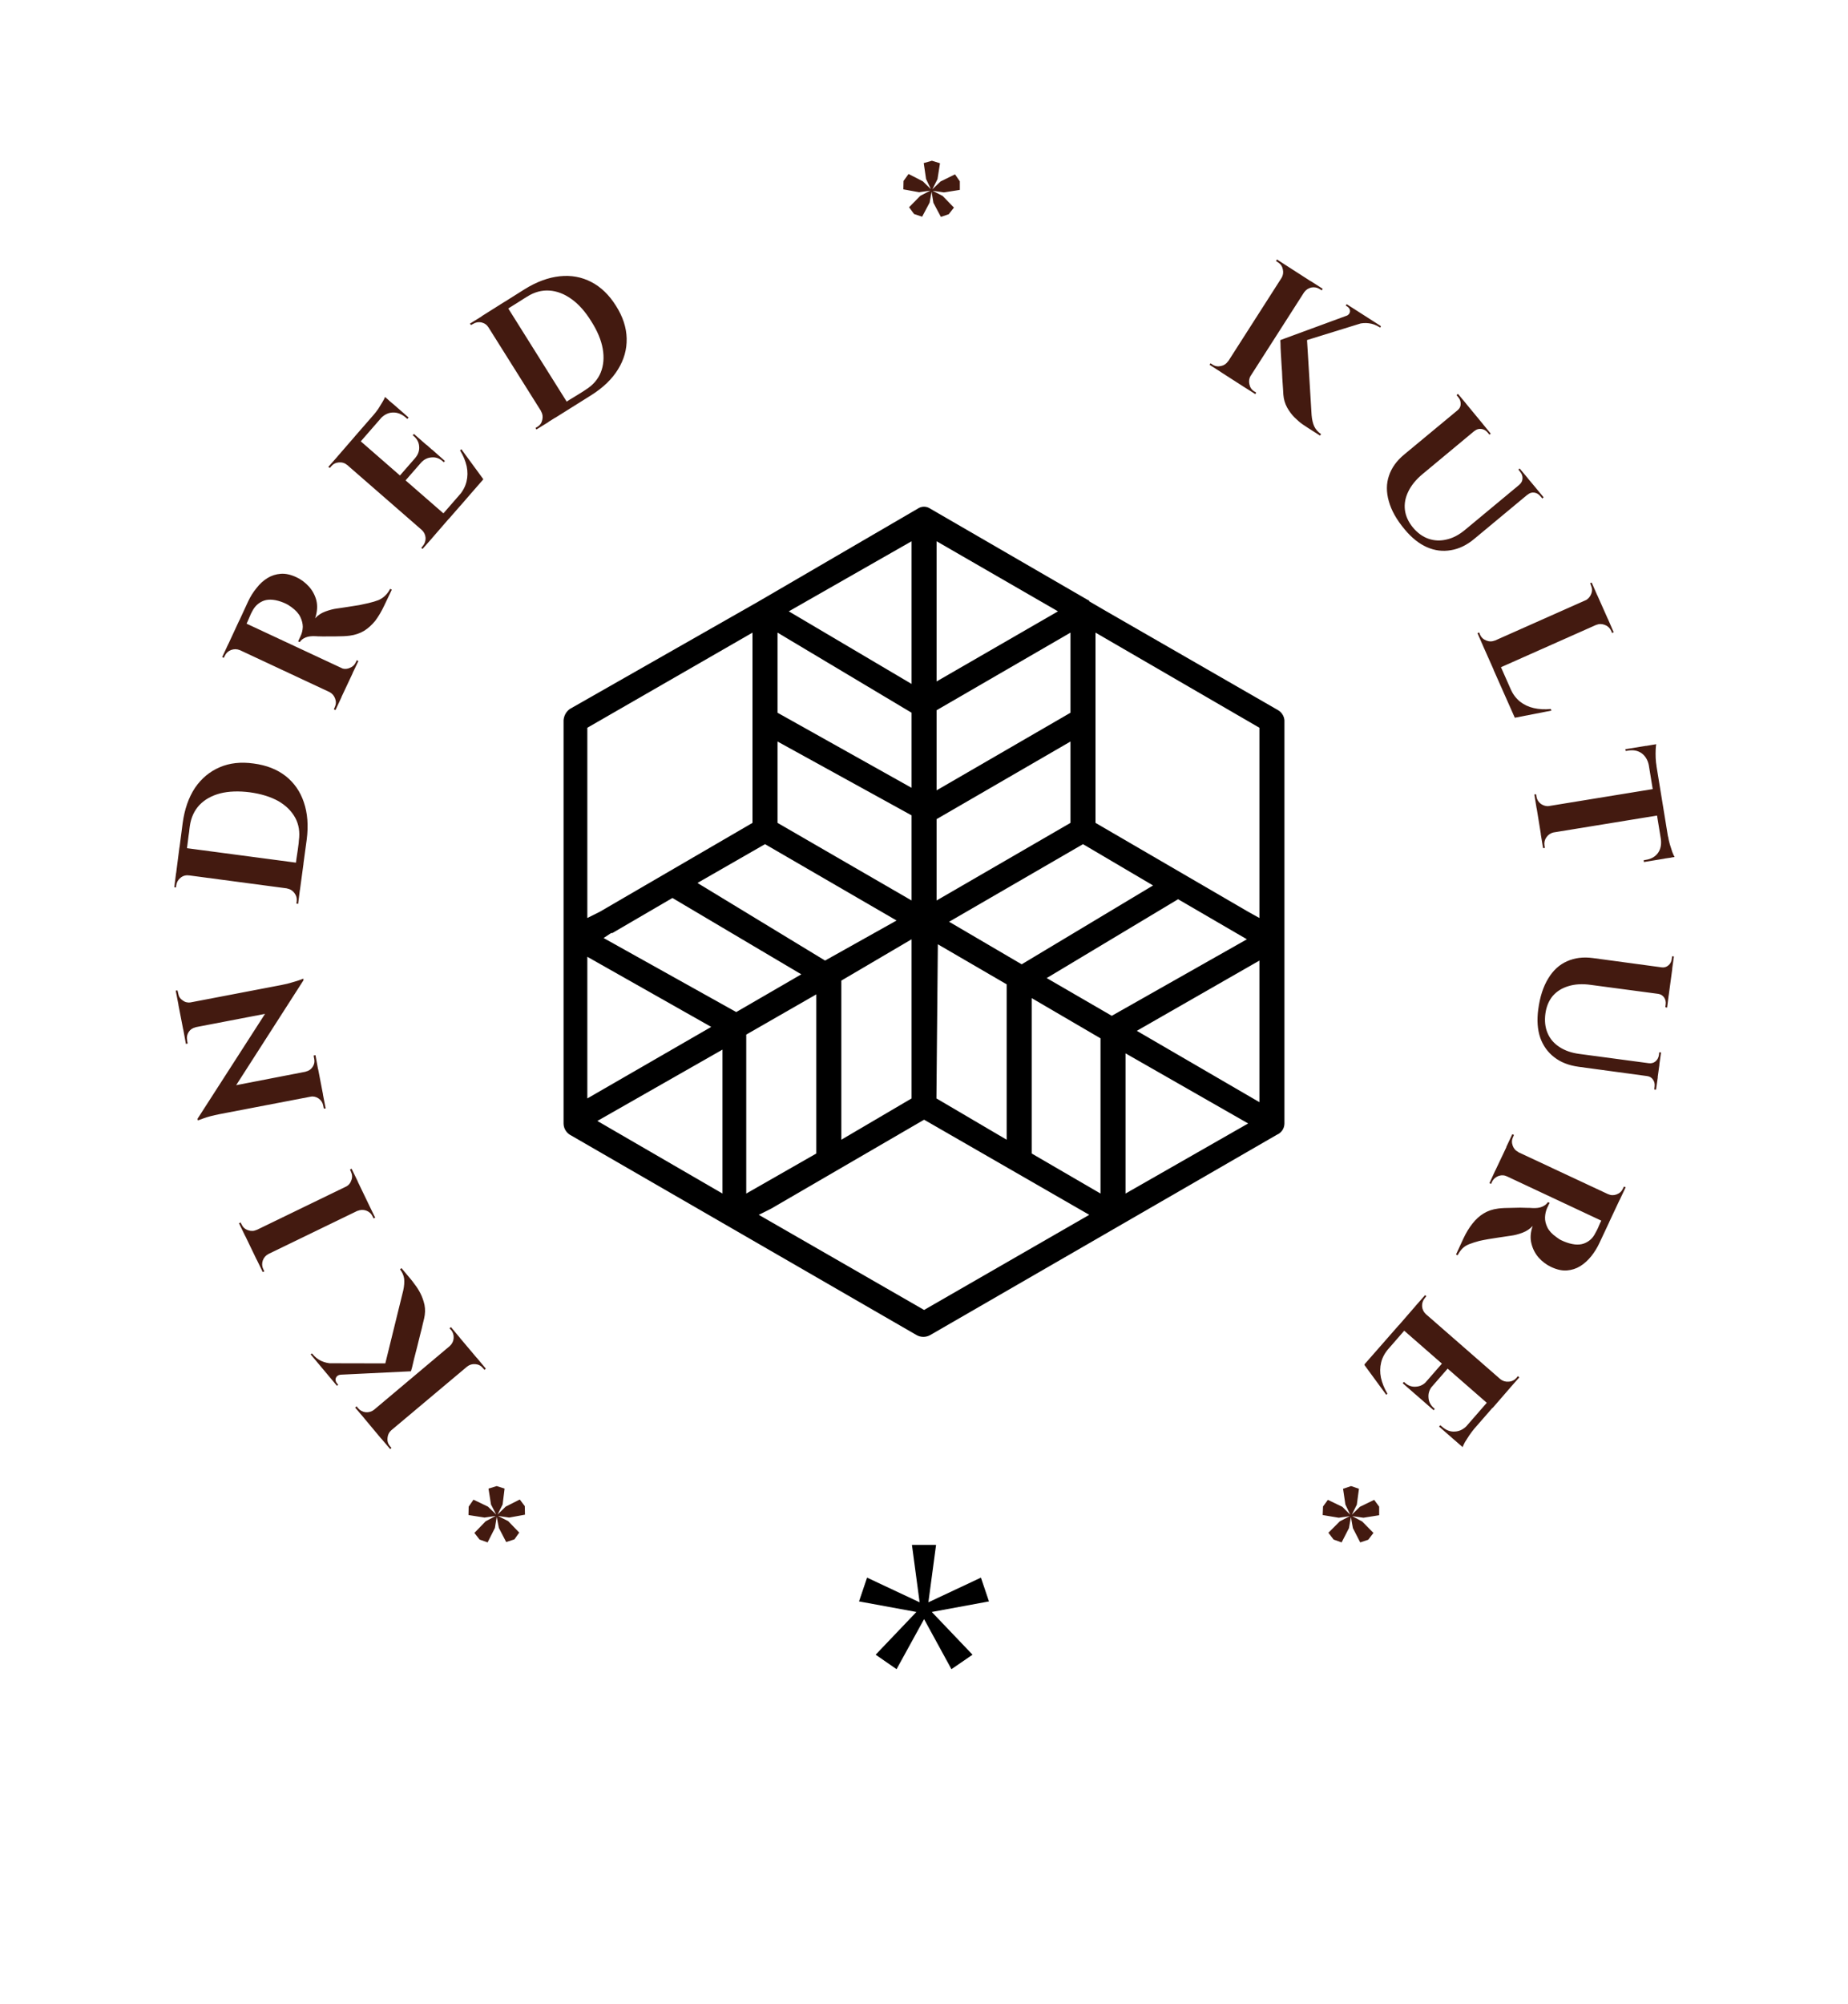
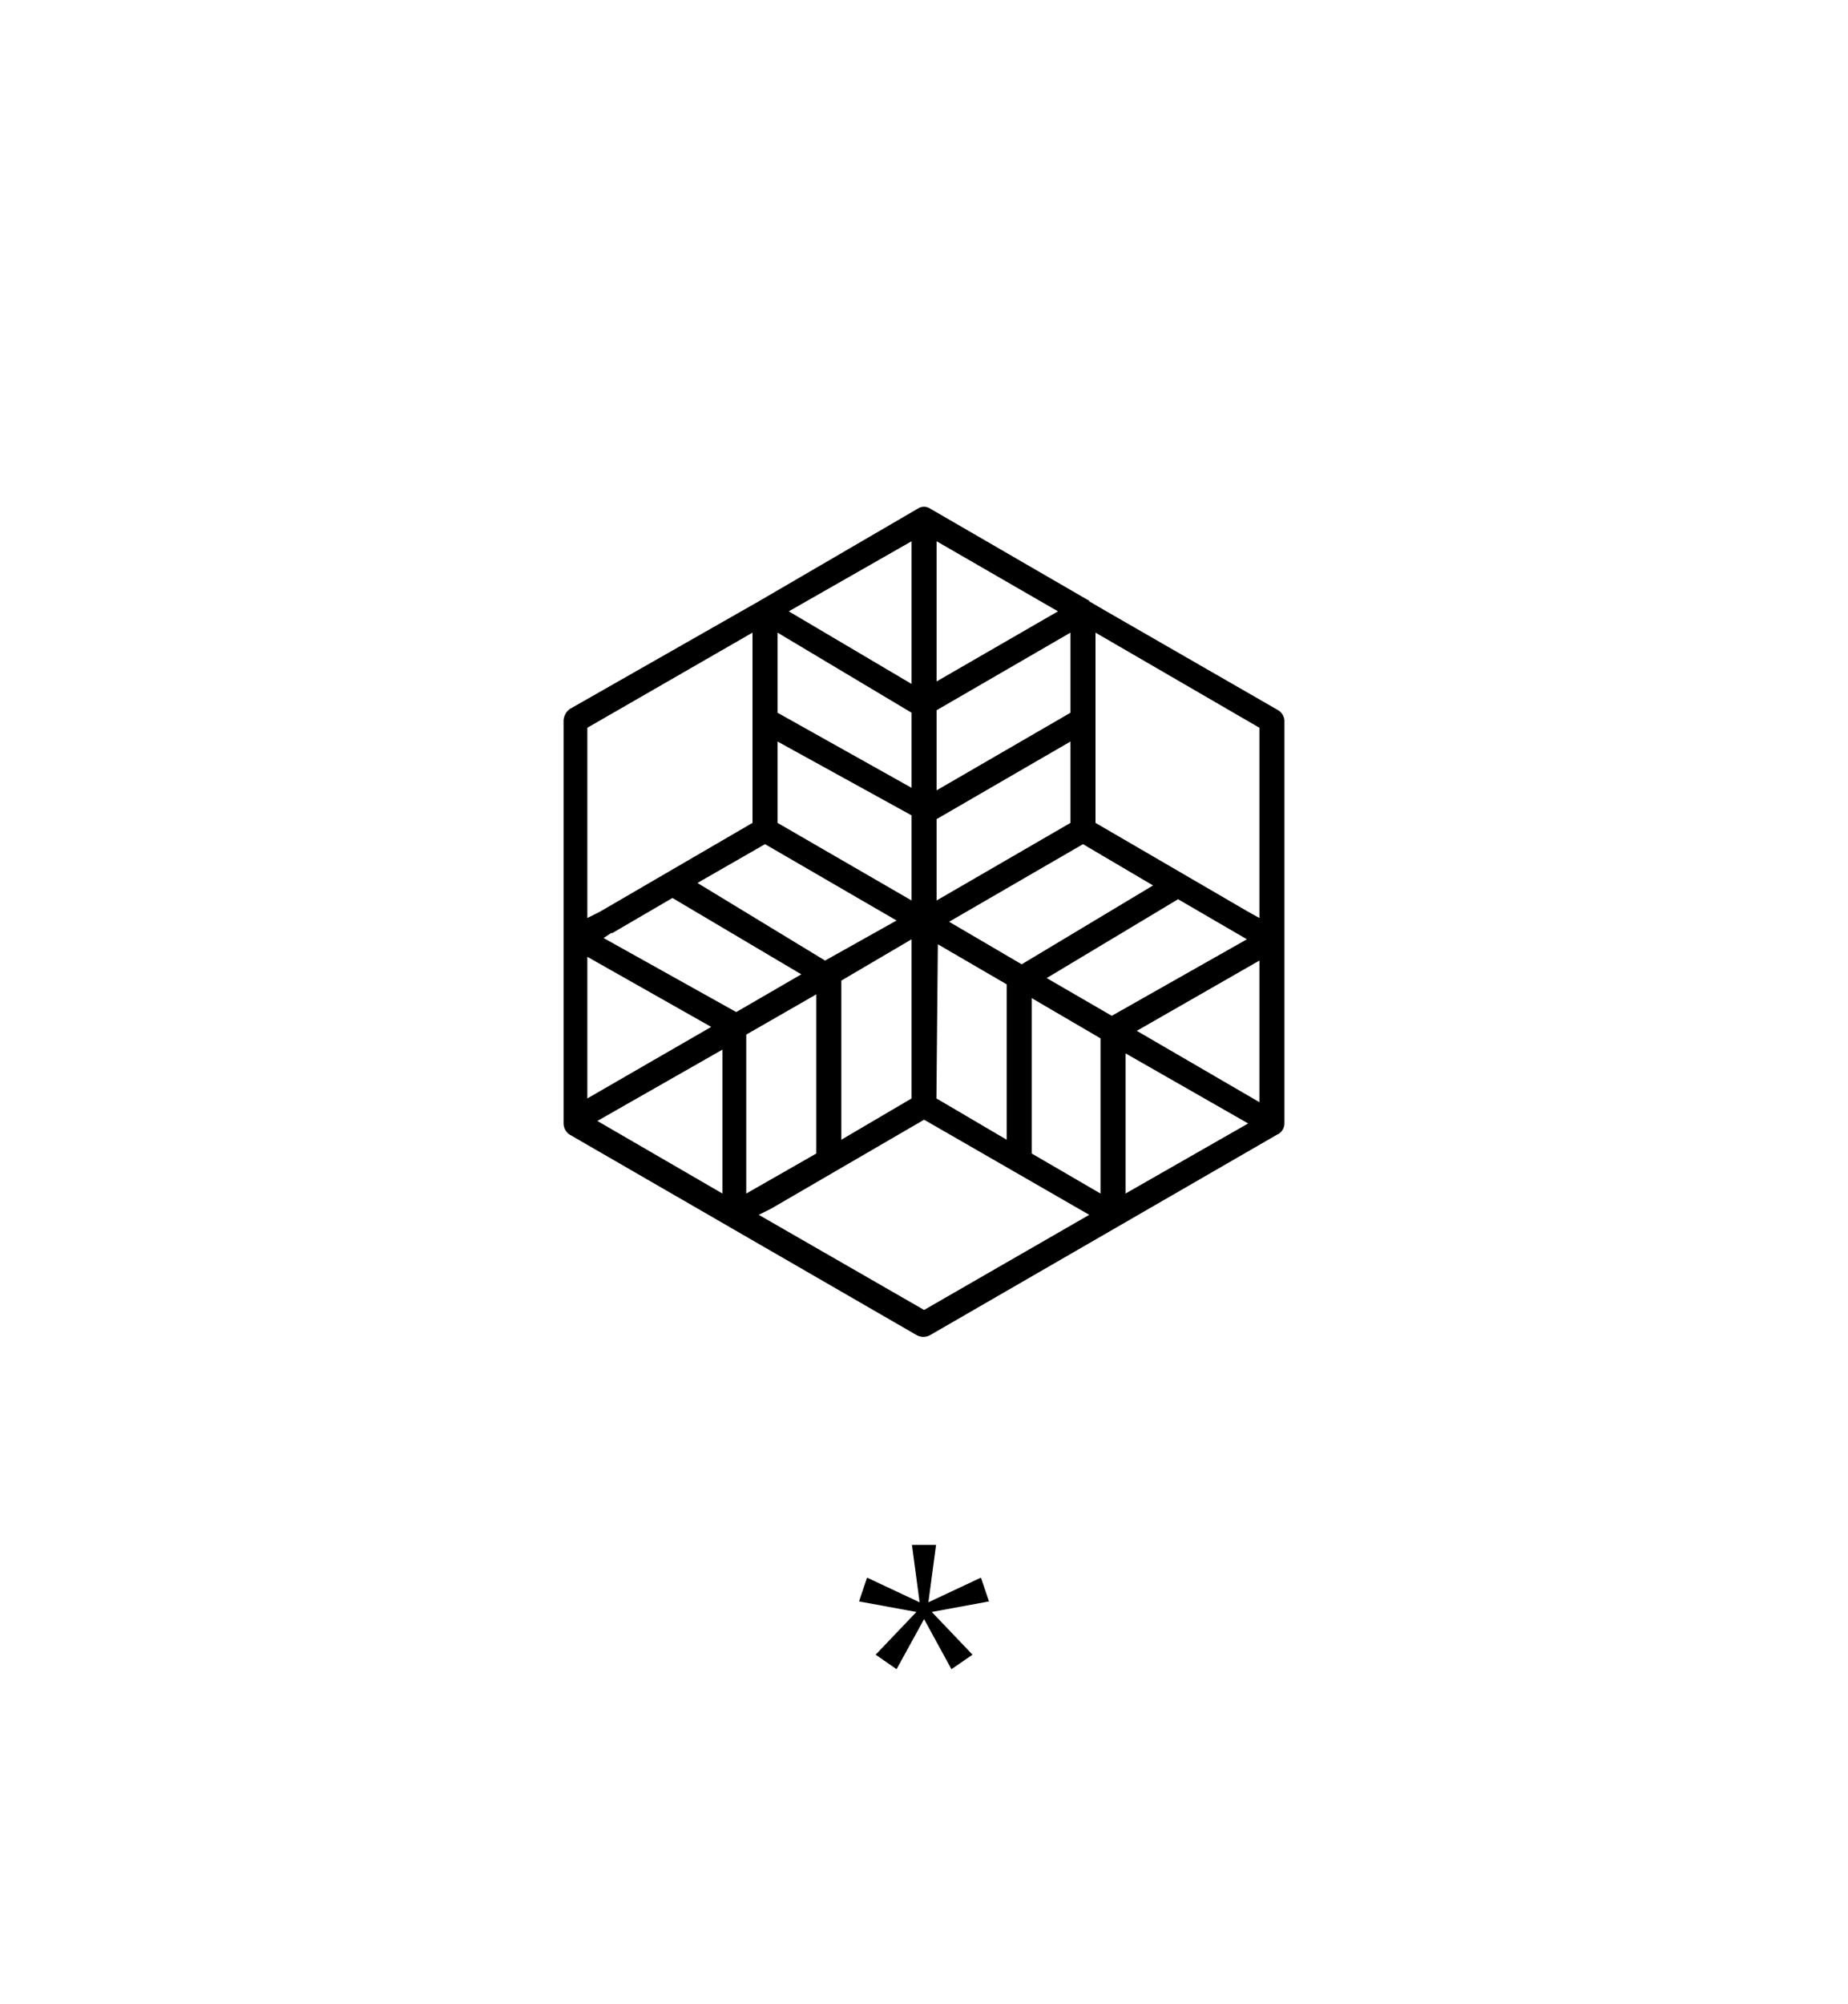
<svg xmlns="http://www.w3.org/2000/svg" version="1.1" viewBox="0 0 10.339 11.208">
  <g transform="matrix(1,0,0,1,3.153,2.834)">
    <g>
-       <path d=" M -0.374 5.477 L -0.33 5.491 L -0.341 5.58 L -0.369 5.636 L -0.377 5.636 L -0.406 5.58 L -0.42 5.491 L -0.374 5.477 M -0.217 5.589 L -0.216 5.637 L -0.304 5.653 L -0.367 5.644 L -0.369 5.636 L -0.324 5.592 L -0.245 5.552 L -0.217 5.589 M -0.275 5.775 L -0.321 5.79 L -0.362 5.711 L -0.374 5.649 L -0.367 5.644 L -0.31 5.673 L -0.248 5.737 L -0.275 5.775 M -0.47 5.776 L -0.499 5.739 L -0.436 5.674 L -0.38 5.644 L -0.374 5.649 L -0.384 5.711 L -0.425 5.792 L -0.47 5.776 M -0.531 5.592 L -0.504 5.553 L -0.423 5.592 L -0.377 5.636 L -0.38 5.644 L -0.442 5.653 L -0.532 5.639 L -0.531 5.592 M -0.38 5.645 L -0.381 5.642 L -0.379 5.637 L -0.377 5.636 L -0.37 5.635 Q -0.369 5.636 -0.369 5.636 Q -0.368 5.637 -0.368 5.637 L -0.366 5.643 L -0.368 5.646 L -0.372 5.65 L -0.375 5.649 L -0.38 5.645 M -1.003 4.814 L -0.897 4.383 Q -0.889 4.346 -0.892 4.317 Q -0.896 4.289 -0.915 4.265 L -0.907 4.258 L -0.854 4.321 Q -0.847 4.329 -0.832 4.35 Q -0.816 4.37 -0.801 4.399 Q -0.786 4.428 -0.778 4.464 Q -0.771 4.5 -0.78 4.539 Q -0.782 4.547 -0.788 4.572 Q -0.793 4.596 -0.802 4.629 Q -0.81 4.662 -0.819 4.698 Q -0.828 4.733 -0.836 4.764 Q -0.843 4.796 -0.848 4.815 Q -0.854 4.835 -0.854 4.835 L -1.003 4.814 M -1.365 4.79 L -0.898 4.791 L -0.854 4.835 L -1.308 4.857 L -1.365 4.79 M -1.415 4.741 L -1.408 4.735 L -1.405 4.738 Q -1.384 4.764 -1.356 4.777 Q -1.327 4.79 -1.297 4.791 L -1.247 4.854 Q -1.267 4.856 -1.274 4.872 Q -1.28 4.888 -1.267 4.903 L -1.261 4.911 L -1.268 4.916 L -1.412 4.744 L -1.415 4.741 M -1.116 5.097 L -0.581 4.647 L -0.484 4.762 L -1.02 5.212 L -1.116 5.097 M -0.542 4.806 L -0.486 4.759 L -0.435 4.82 L -0.442 4.827 Q -0.443 4.826 -0.447 4.822 Q -0.45 4.818 -0.451 4.817 Q -0.468 4.797 -0.494 4.795 Q -0.52 4.793 -0.54 4.809 L -0.542 4.806 M -0.966 5.162 L -0.964 5.165 Q -0.983 5.182 -0.985 5.208 Q -0.988 5.234 -0.971 5.254 Q -0.97 5.255 -0.967 5.259 Q -0.963 5.263 -0.963 5.264 L -0.97 5.27 L -1.022 5.209 L -0.966 5.162 M -0.635 4.696 L -0.637 4.694 Q -0.617 4.676 -0.615 4.65 Q -0.613 4.624 -0.629 4.604 Q -0.63 4.604 -0.634 4.599 Q -0.637 4.595 -0.638 4.594 L -0.63 4.588 L -0.579 4.649 L -0.635 4.696 M -1.058 5.052 L -1.114 5.099 L -1.166 5.038 L -1.158 5.031 Q -1.157 5.032 -1.154 5.036 Q -1.15 5.041 -1.15 5.041 Q -1.133 5.061 -1.107 5.064 Q -1.081 5.066 -1.06 5.05 L -1.058 5.052 M -1.782 4.076 L -1.153 3.771 L -1.088 3.906 L -1.717 4.211 L -1.782 4.076 M -1.154 3.935 L -1.089 3.904 L -1.054 3.976 L -1.063 3.98 Q -1.063 3.98 -1.066 3.974 Q -1.069 3.968 -1.069 3.968 Q -1.08 3.945 -1.105 3.936 Q -1.129 3.928 -1.153 3.938 L -1.154 3.935 M -1.653 4.177 L -1.651 4.179 Q -1.674 4.191 -1.683 4.216 Q -1.691 4.241 -1.68 4.264 Q -1.68 4.264 -1.677 4.27 Q -1.674 4.276 -1.674 4.276 L -1.683 4.28 L -1.718 4.208 L -1.653 4.177 M -1.217 3.806 L -1.218 3.803 Q -1.195 3.791 -1.187 3.766 Q -1.178 3.742 -1.19 3.718 Q -1.19 3.718 -1.192 3.713 Q -1.195 3.707 -1.195 3.707 L -1.186 3.702 L -1.151 3.774 L -1.217 3.806 M -1.715 4.047 L -1.781 4.079 L -1.816 4.007 L -1.807 4.003 Q -1.806 4.003 -1.804 4.009 Q -1.801 4.014 -1.801 4.014 Q -1.79 4.038 -1.765 4.046 Q -1.74 4.055 -1.717 4.044 L -1.715 4.047 M -2.048 3.423 L -1.571 2.682 L -1.455 2.648 L -1.93 3.388 L -2.048 3.423 M -1.417 3.297 L -1.347 3.283 L -1.331 3.365 L -1.341 3.366 Q -1.341 3.366 -1.343 3.358 Q -1.345 3.349 -1.345 3.348 Q -1.35 3.323 -1.371 3.309 Q -1.392 3.295 -1.416 3.299 L -1.417 3.297 M -1.443 3.159 Q -1.418 3.154 -1.404 3.133 Q -1.39 3.112 -1.395 3.088 Q -1.395 3.087 -1.397 3.078 Q -1.398 3.069 -1.398 3.069 L -1.388 3.067 L -1.373 3.149 L -1.442 3.162 L -1.443 3.159 M -2.048 3.423 L -1.925 3.253 L -1.373 3.146 L -1.346 3.286 L -1.925 3.397 Q -1.98 3.408 -2.013 3.42 Q -2.046 3.432 -2.046 3.432 L -2.048 3.423 M -2.155 2.785 L -1.58 2.675 Q -1.543 2.668 -1.515 2.659 Q -1.487 2.651 -1.471 2.645 Q -1.456 2.639 -1.456 2.639 L -1.455 2.648 L -1.586 2.82 L -2.128 2.924 L -2.155 2.785 M -2.17 2.706 L -2.16 2.705 Q -2.16 2.705 -2.158 2.713 Q -2.156 2.722 -2.156 2.722 Q -2.152 2.747 -2.131 2.761 Q -2.111 2.776 -2.085 2.772 L -2.084 2.775 L -2.154 2.788 L -2.17 2.706 M -2.113 3.004 L -2.128 2.922 L -2.059 2.909 L -2.058 2.911 Q -2.084 2.917 -2.097 2.937 Q -2.111 2.958 -2.106 2.983 Q -2.106 2.983 -2.105 2.992 Q -2.103 3.001 -2.103 3.002 L -2.113 3.004 M -2.131 1.769 Q -2.115 1.652 -2.062 1.572 Q -2.008 1.493 -1.924 1.457 Q -1.841 1.421 -1.734 1.436 Q -1.627 1.45 -1.555 1.506 Q -1.483 1.563 -1.453 1.653 Q -1.422 1.744 -1.437 1.861 L -1.469 2.097 L -1.511 2.092 Q -1.507 2.063 -1.503 2.032 Q -1.498 2.001 -1.495 1.972 Q -1.491 1.943 -1.487 1.919 Q -1.484 1.895 -1.482 1.881 Q -1.481 1.867 -1.481 1.867 Q -1.471 1.796 -1.501 1.74 Q -1.532 1.683 -1.596 1.646 Q -1.661 1.61 -1.755 1.597 Q -1.849 1.585 -1.921 1.603 Q -1.993 1.622 -2.037 1.668 Q -2.081 1.715 -2.091 1.786 Q -2.091 1.786 -2.093 1.801 Q -2.094 1.815 -2.098 1.84 Q -2.101 1.865 -2.105 1.895 Q -2.109 1.926 -2.114 1.959 Q -2.118 1.991 -2.122 2.021 L -2.163 2.015 L -2.131 1.769 M -2.149 1.904 L -1.455 1.996 L -1.475 2.144 L -2.168 2.052 L -2.149 1.904 M -1.547 2.132 L -1.475 2.141 L -1.485 2.221 L -1.495 2.219 Q -1.495 2.219 -1.494 2.213 Q -1.493 2.206 -1.493 2.206 Q -1.49 2.181 -1.506 2.16 Q -1.522 2.139 -1.547 2.135 L -1.547 2.132 M -2.096 2.059 L -2.096 2.062 Q -2.122 2.058 -2.143 2.075 Q -2.163 2.091 -2.167 2.117 Q -2.167 2.117 -2.168 2.123 Q -2.168 2.129 -2.168 2.129 L -2.178 2.128 L -2.168 2.049 L -2.096 2.059 M -1.819 0.647 L -1.765 0.53 Q -1.746 0.489 -1.718 0.455 Q -1.691 0.42 -1.657 0.399 Q -1.623 0.378 -1.582 0.375 Q -1.541 0.372 -1.493 0.395 Q -1.455 0.413 -1.425 0.446 Q -1.395 0.479 -1.383 0.524 Q -1.372 0.57 -1.39 0.624 Q -1.368 0.599 -1.333 0.586 Q -1.298 0.573 -1.267 0.569 Q -1.265 0.569 -1.246 0.566 Q -1.227 0.563 -1.2 0.559 Q -1.172 0.555 -1.143 0.55 Q -1.114 0.544 -1.092 0.539 Q -1.058 0.531 -1.035 0.522 Q -1.013 0.512 -0.998 0.497 Q -0.982 0.482 -0.97 0.459 L -0.961 0.464 L -1.003 0.552 Q -1.026 0.601 -1.053 0.637 Q -1.081 0.672 -1.116 0.694 Q -1.151 0.715 -1.196 0.721 Q -1.211 0.723 -1.231 0.724 Q -1.252 0.725 -1.275 0.725 Q -1.299 0.725 -1.32 0.725 Q -1.342 0.726 -1.359 0.725 Q -1.377 0.725 -1.386 0.724 Q -1.421 0.722 -1.443 0.731 Q -1.465 0.74 -1.476 0.757 L -1.485 0.753 Q -1.484 0.75 -1.48 0.742 Q -1.476 0.734 -1.472 0.725 Q -1.46 0.7 -1.459 0.672 Q -1.459 0.645 -1.473 0.616 Q -1.487 0.587 -1.523 0.561 Q -1.531 0.556 -1.541 0.549 Q -1.551 0.543 -1.565 0.537 Q -1.631 0.51 -1.676 0.525 Q -1.72 0.541 -1.742 0.585 Q -1.749 0.597 -1.755 0.612 Q -1.762 0.628 -1.767 0.64 Q -1.773 0.652 -1.775 0.657 Q -1.776 0.656 -1.787 0.654 Q -1.797 0.652 -1.808 0.649 Q -1.819 0.647 -1.819 0.647 M -1.814 0.635 L -1.18 0.931 L -1.244 1.067 L -1.877 0.771 L -1.814 0.635 M -1.309 1.034 L -1.242 1.064 L -1.276 1.137 L -1.285 1.133 Q -1.285 1.132 -1.283 1.127 Q -1.28 1.122 -1.28 1.121 Q -1.269 1.097 -1.278 1.073 Q -1.287 1.048 -1.31 1.036 L -1.309 1.034 M -1.81 0.799 L -1.811 0.802 Q -1.835 0.792 -1.86 0.801 Q -1.884 0.81 -1.895 0.833 Q -1.896 0.834 -1.898 0.839 Q -1.9 0.844 -1.901 0.845 L -1.91 0.841 L -1.876 0.768 L -1.81 0.799 M -1.248 0.903 L -1.246 0.901 Q -1.223 0.912 -1.198 0.902 Q -1.173 0.893 -1.162 0.869 Q -1.161 0.867 -1.159 0.863 Q -1.157 0.858 -1.157 0.858 L -1.148 0.863 L -1.182 0.934 L -1.248 0.903 M -1.167 -0.394 L -0.64 0.065 L -0.738 0.178 L -1.265 -0.281 L -1.167 -0.394 M -0.499 -0.162 L -0.451 -0.151 L -0.642 0.068 L -0.674 0.039 L -0.499 -0.162 M -0.766 -0.346 L -0.735 -0.318 L -0.886 -0.145 L -0.917 -0.173 L -0.766 -0.346 M -0.986 -0.602 L -0.953 -0.574 L -1.136 -0.364 L -1.169 -0.392 L -0.986 -0.602 M -0.572 -0.322 L -0.449 -0.154 L -0.577 -0.006 L -0.586 -0.061 Q -0.553 -0.099 -0.543 -0.141 Q -0.533 -0.182 -0.542 -0.226 Q -0.552 -0.271 -0.579 -0.315 L -0.572 -0.322 M -0.736 -0.32 L -0.664 -0.256 L -0.67 -0.249 L -0.677 -0.255 Q -0.704 -0.279 -0.738 -0.276 Q -0.772 -0.274 -0.797 -0.247 L -0.798 -0.248 L -0.736 -0.32 M -0.837 -0.407 L -0.765 -0.344 L -0.827 -0.273 L -0.829 -0.274 Q -0.805 -0.303 -0.808 -0.337 Q -0.81 -0.371 -0.838 -0.395 L -0.844 -0.4 L -0.837 -0.407 M -0.955 -0.576 L -0.867 -0.499 L -0.874 -0.491 L -0.883 -0.499 Q -0.918 -0.529 -0.957 -0.527 Q -0.996 -0.525 -1.027 -0.49 L -1.029 -0.491 L -0.955 -0.576 M -0.999 -0.614 L -0.977 -0.595 L -1.066 -0.51 Q -1.051 -0.527 -1.037 -0.547 Q -1.024 -0.567 -1.013 -0.586 Q -1.002 -0.604 -0.999 -0.614 M -0.791 0.128 L -0.736 0.176 L -0.789 0.236 L -0.796 0.23 Q -0.796 0.23 -0.792 0.225 Q -0.788 0.22 -0.788 0.22 Q -0.771 0.2 -0.772 0.174 Q -0.774 0.148 -0.793 0.13 L -0.791 0.128 M -1.208 -0.235 L -1.21 -0.233 Q -1.23 -0.25 -1.257 -0.248 Q -1.283 -0.246 -1.3 -0.226 Q -1.3 -0.226 -1.304 -0.221 Q -1.308 -0.217 -1.308 -0.217 L -1.316 -0.223 L -1.263 -0.283 L -1.208 -0.235 M -0.217 -1.217 Q -0.117 -1.279 -0.021 -1.289 Q 0.074 -1.299 0.155 -1.257 Q 0.236 -1.215 0.293 -1.124 Q 0.351 -1.033 0.353 -0.941 Q 0.355 -0.85 0.305 -0.769 Q 0.255 -0.687 0.155 -0.624 L -0.046 -0.498 L -0.069 -0.533 Q -0.045 -0.548 -0.018 -0.565 Q 0.008 -0.582 0.033 -0.598 Q 0.058 -0.613 0.079 -0.626 Q 0.099 -0.639 0.111 -0.646 Q 0.123 -0.654 0.123 -0.654 Q 0.184 -0.692 0.208 -0.751 Q 0.232 -0.811 0.219 -0.884 Q 0.206 -0.957 0.155 -1.037 Q 0.105 -1.118 0.045 -1.161 Q -0.016 -1.205 -0.08 -1.209 Q -0.144 -1.213 -0.204 -1.175 Q -0.204 -1.175 -0.217 -1.167 Q -0.229 -1.159 -0.25 -1.146 Q -0.271 -1.133 -0.298 -1.116 Q -0.324 -1.1 -0.352 -1.082 Q -0.38 -1.065 -0.405 -1.049 L -0.427 -1.085 L -0.217 -1.217 M -0.332 -1.145 L 0.04 -0.552 L -0.087 -0.473 L -0.459 -1.065 L -0.332 -1.145 M -0.123 -0.536 L -0.084 -0.474 L -0.152 -0.432 L -0.157 -0.44 Q -0.157 -0.44 -0.152 -0.444 Q -0.146 -0.447 -0.146 -0.447 Q -0.124 -0.461 -0.119 -0.486 Q -0.113 -0.512 -0.126 -0.534 L -0.123 -0.536 M -0.417 -1.005 L -0.42 -1.003 Q -0.434 -1.025 -0.46 -1.031 Q -0.485 -1.036 -0.507 -1.022 Q -0.507 -1.022 -0.513 -1.019 Q -0.518 -1.016 -0.518 -1.016 L -0.524 -1.024 L -0.456 -1.066 L -0.417 -1.005 M 2.155 -1.636 L 2.111 -1.621 L 2.069 -1.7 L 2.059 -1.762 L 2.065 -1.767 L 2.121 -1.738 L 2.184 -1.673 L 2.155 -1.636 M 1.961 -1.637 L 1.933 -1.675 L 1.996 -1.739 L 2.052 -1.768 L 2.059 -1.762 L 2.048 -1.701 L 2.006 -1.622 L 1.961 -1.637 M 1.902 -1.822 L 1.93 -1.861 L 2.01 -1.82 L 2.055 -1.776 L 2.052 -1.768 L 1.989 -1.759 L 1.901 -1.775 L 1.902 -1.822 M 2.061 -1.935 L 2.106 -1.921 L 2.092 -1.832 L 2.063 -1.775 L 2.055 -1.776 L 2.028 -1.833 L 2.015 -1.922 L 2.061 -1.935 M 2.217 -1.82 L 2.217 -1.772 L 2.128 -1.758 L 2.065 -1.767 L 2.063 -1.775 L 2.109 -1.819 L 2.19 -1.859 L 2.217 -1.82 M 2.062 -1.776 L 2.065 -1.774 L 2.066 -1.768 L 2.065 -1.766 L 2.06 -1.762 Q 2.059 -1.762 2.058 -1.762 Q 2.057 -1.763 2.057 -1.763 L 2.052 -1.767 L 2.052 -1.77 L 2.053 -1.776 L 2.056 -1.777 L 2.062 -1.776 M 4.158 -0.956 L 4.185 -0.513 Q 4.188 -0.475 4.2 -0.449 Q 4.212 -0.424 4.238 -0.406 L 4.232 -0.398 L 4.163 -0.442 Q 4.154 -0.448 4.133 -0.462 Q 4.112 -0.477 4.089 -0.5 Q 4.066 -0.523 4.048 -0.555 Q 4.03 -0.588 4.027 -0.627 Q 4.027 -0.636 4.025 -0.661 Q 4.023 -0.686 4.021 -0.72 Q 4.02 -0.755 4.017 -0.791 Q 4.015 -0.827 4.013 -0.859 Q 4.011 -0.892 4.011 -0.912 Q 4.01 -0.932 4.01 -0.932 L 4.158 -0.956 M 4.511 -1.041 L 4.065 -0.903 L 4.01 -0.932 L 4.437 -1.089 L 4.511 -1.041 M 4.573 -1.009 L 4.569 -1.002 L 4.565 -1.004 Q 4.537 -1.022 4.506 -1.026 Q 4.475 -1.03 4.446 -1.022 L 4.379 -1.067 Q 4.398 -1.075 4.4 -1.092 Q 4.401 -1.109 4.384 -1.12 L 4.376 -1.125 L 4.381 -1.133 L 4.57 -1.012 L 4.573 -1.009 M 4.182 -1.26 L 3.805 -0.671 L 3.679 -0.752 L 4.056 -1.341 L 4.182 -1.26 M 3.721 -0.812 L 3.681 -0.751 L 3.614 -0.794 L 3.619 -0.802 Q 3.62 -0.802 3.625 -0.799 Q 3.63 -0.796 3.63 -0.795 Q 3.652 -0.781 3.678 -0.787 Q 3.703 -0.792 3.718 -0.814 L 3.721 -0.812 M 4.019 -1.278 L 4.017 -1.28 Q 4.03 -1.302 4.024 -1.328 Q 4.019 -1.353 3.997 -1.367 Q 3.996 -1.368 3.991 -1.371 Q 3.987 -1.374 3.986 -1.374 L 3.991 -1.383 L 4.059 -1.339 L 4.019 -1.278 M 3.842 -0.734 L 3.844 -0.733 Q 3.831 -0.71 3.837 -0.685 Q 3.842 -0.659 3.864 -0.645 Q 3.865 -0.645 3.87 -0.642 Q 3.874 -0.639 3.875 -0.638 L 3.87 -0.63 L 3.802 -0.673 L 3.842 -0.734 M 4.14 -1.2 L 4.18 -1.262 L 4.247 -1.219 L 4.242 -1.21 Q 4.241 -1.211 4.236 -1.214 Q 4.232 -1.217 4.231 -1.217 Q 4.209 -1.231 4.183 -1.226 Q 4.158 -1.22 4.143 -1.199 L 4.14 -1.2 M 5.143 -0.463 L 4.805 -0.182 Q 4.751 -0.137 4.726 -0.085 Q 4.701 -0.034 4.707 0.017 Q 4.713 0.068 4.751 0.115 Q 4.79 0.162 4.839 0.179 Q 4.888 0.196 4.941 0.183 Q 4.994 0.171 5.045 0.128 L 5.393 -0.161 L 5.439 -0.106 L 5.096 0.179 Q 5.033 0.232 4.964 0.243 Q 4.896 0.255 4.83 0.226 Q 4.764 0.197 4.706 0.127 Q 4.638 0.046 4.617 -0.031 Q 4.595 -0.108 4.618 -0.174 Q 4.64 -0.24 4.703 -0.292 L 5.048 -0.578 L 5.143 -0.463 M 5.05 -0.576 L 5.004 -0.537 L 5.002 -0.54 Q 5.019 -0.554 5.019 -0.574 Q 5.02 -0.595 5.006 -0.612 Q 5.006 -0.612 5.001 -0.618 Q 4.996 -0.625 4.996 -0.625 L 5.004 -0.631 L 5.05 -0.576 M 5.187 -0.409 L 5.18 -0.403 Q 5.18 -0.403 5.175 -0.409 Q 5.17 -0.415 5.17 -0.415 Q 5.156 -0.432 5.135 -0.435 Q 5.114 -0.438 5.097 -0.424 L 5.096 -0.426 L 5.142 -0.464 L 5.187 -0.409 M 5.395 -0.159 L 5.349 -0.121 L 5.347 -0.123 Q 5.364 -0.137 5.365 -0.158 Q 5.366 -0.179 5.352 -0.195 Q 5.352 -0.195 5.347 -0.202 Q 5.342 -0.208 5.342 -0.208 L 5.349 -0.214 L 5.395 -0.159 M 5.483 -0.053 L 5.476 -0.046 Q 5.476 -0.046 5.471 -0.052 Q 5.465 -0.059 5.465 -0.059 Q 5.451 -0.076 5.431 -0.079 Q 5.41 -0.082 5.393 -0.067 L 5.392 -0.069 L 5.438 -0.107 L 5.483 -0.053 M 5.844 0.631 L 5.205 0.915 L 5.144 0.778 L 5.783 0.494 L 5.844 0.631 M 5.351 1.138 L 5.321 1.178 L 5.203 0.912 L 5.243 0.894 L 5.351 1.138 M 5.527 1.14 L 5.322 1.18 L 5.243 1.001 L 5.297 1.017 Q 5.317 1.062 5.35 1.089 Q 5.384 1.116 5.428 1.126 Q 5.472 1.136 5.523 1.131 L 5.527 1.14 M 5.212 0.751 L 5.145 0.78 L 5.113 0.707 L 5.122 0.703 Q 5.122 0.703 5.125 0.709 Q 5.127 0.715 5.127 0.715 Q 5.138 0.739 5.162 0.748 Q 5.186 0.758 5.211 0.748 L 5.212 0.751 M 5.718 0.526 L 5.717 0.524 Q 5.74 0.512 5.749 0.488 Q 5.759 0.464 5.748 0.44 Q 5.748 0.44 5.746 0.434 Q 5.743 0.428 5.743 0.428 L 5.752 0.424 L 5.784 0.497 L 5.718 0.526 M 5.776 0.658 L 5.843 0.628 L 5.875 0.702 L 5.866 0.706 Q 5.866 0.705 5.863 0.699 Q 5.861 0.694 5.861 0.694 Q 5.85 0.67 5.826 0.661 Q 5.801 0.651 5.777 0.661 L 5.776 0.658 M 6.155 1.721 L 5.468 1.833 L 5.444 1.685 L 6.131 1.573 L 6.155 1.721 M 6.198 1.962 L 6.157 1.968 L 6.054 1.338 L 6.095 1.331 L 6.198 1.962 M 6.16 1.968 L 6.044 1.987 L 6.043 1.977 L 6.054 1.975 Q 6.1 1.968 6.123 1.936 Q 6.145 1.905 6.139 1.858 L 6.142 1.858 L 6.16 1.968 M 6.216 1.959 L 6.187 1.963 L 6.179 1.841 Q 6.182 1.863 6.189 1.887 Q 6.196 1.91 6.203 1.931 Q 6.211 1.951 6.216 1.959 M 5.516 1.677 L 5.444 1.688 L 5.431 1.609 L 5.441 1.608 Q 5.441 1.608 5.442 1.614 Q 5.443 1.621 5.443 1.621 Q 5.447 1.646 5.468 1.662 Q 5.49 1.677 5.515 1.674 L 5.516 1.677 M 5.539 1.818 L 5.54 1.821 Q 5.514 1.827 5.499 1.848 Q 5.484 1.869 5.488 1.895 Q 5.488 1.895 5.489 1.901 Q 5.49 1.908 5.49 1.908 L 5.48 1.909 L 5.467 1.83 L 5.539 1.818 M 6.075 1.446 L 6.072 1.447 Q 6.063 1.402 6.032 1.379 Q 6 1.356 5.954 1.364 L 5.943 1.366 L 5.94 1.356 L 6.057 1.337 L 6.075 1.446 M 6.113 1.328 Q 6.111 1.338 6.11 1.359 Q 6.109 1.38 6.11 1.405 Q 6.111 1.43 6.115 1.451 L 6.084 1.333 L 6.113 1.328 M 6.183 2.732 L 5.747 2.674 Q 5.677 2.664 5.622 2.681 Q 5.568 2.697 5.534 2.736 Q 5.501 2.776 5.493 2.835 Q 5.485 2.896 5.505 2.943 Q 5.525 2.991 5.571 3.021 Q 5.616 3.051 5.682 3.06 L 6.131 3.12 L 6.121 3.192 L 5.679 3.132 Q 5.597 3.121 5.543 3.079 Q 5.488 3.037 5.464 2.969 Q 5.441 2.901 5.453 2.811 Q 5.467 2.706 5.509 2.638 Q 5.55 2.57 5.614 2.542 Q 5.678 2.513 5.759 2.524 L 6.203 2.584 L 6.183 2.732 M 6.202 2.587 L 6.143 2.579 L 6.143 2.576 Q 6.165 2.579 6.181 2.565 Q 6.197 2.552 6.2 2.53 Q 6.2 2.53 6.201 2.522 Q 6.202 2.514 6.202 2.514 L 6.212 2.515 L 6.202 2.587 M 6.174 2.801 L 6.164 2.799 Q 6.164 2.799 6.165 2.791 Q 6.166 2.783 6.166 2.783 Q 6.169 2.762 6.157 2.744 Q 6.145 2.727 6.123 2.724 L 6.124 2.722 L 6.183 2.73 L 6.174 2.801 M 6.13 3.123 L 6.071 3.115 L 6.071 3.112 Q 6.093 3.115 6.109 3.102 Q 6.125 3.088 6.128 3.067 Q 6.128 3.067 6.129 3.059 Q 6.13 3.051 6.13 3.051 L 6.14 3.052 L 6.13 3.123 M 6.112 3.26 L 6.102 3.259 Q 6.102 3.259 6.103 3.251 Q 6.104 3.243 6.104 3.243 Q 6.107 3.221 6.095 3.204 Q 6.084 3.187 6.062 3.184 L 6.062 3.182 L 6.122 3.19 L 6.112 3.26 M 5.851 3.999 L 5.796 4.116 Q 5.777 4.157 5.75 4.191 Q 5.722 4.226 5.688 4.247 Q 5.654 4.268 5.613 4.271 Q 5.572 4.274 5.524 4.251 Q 5.486 4.233 5.456 4.2 Q 5.426 4.166 5.415 4.121 Q 5.403 4.076 5.422 4.022 Q 5.399 4.047 5.365 4.06 Q 5.33 4.073 5.299 4.077 Q 5.297 4.077 5.278 4.08 Q 5.259 4.083 5.231 4.087 Q 5.203 4.091 5.174 4.096 Q 5.145 4.101 5.123 4.106 Q 5.09 4.115 5.067 4.124 Q 5.044 4.133 5.029 4.148 Q 5.014 4.163 5.002 4.186 L 4.993 4.182 L 5.034 4.093 Q 5.057 4.044 5.085 4.009 Q 5.113 3.973 5.148 3.952 Q 5.182 3.931 5.228 3.925 Q 5.242 3.923 5.263 3.922 Q 5.284 3.921 5.307 3.921 Q 5.33 3.921 5.352 3.92 Q 5.374 3.92 5.391 3.921 Q 5.409 3.921 5.418 3.922 Q 5.453 3.924 5.474 3.915 Q 5.496 3.906 5.507 3.889 L 5.517 3.893 Q 5.515 3.896 5.511 3.904 Q 5.508 3.912 5.503 3.921 Q 5.492 3.946 5.491 3.974 Q 5.49 4.001 5.504 4.03 Q 5.518 4.059 5.555 4.085 Q 5.562 4.09 5.572 4.097 Q 5.583 4.103 5.597 4.109 Q 5.663 4.136 5.707 4.121 Q 5.752 4.105 5.773 4.061 Q 5.78 4.049 5.787 4.034 Q 5.793 4.019 5.799 4.006 Q 5.805 3.994 5.807 3.99 Q 5.808 3.99 5.818 3.992 Q 5.829 3.995 5.84 3.997 Q 5.851 3.999 5.851 3.999 M 5.845 4.011 L 5.212 3.714 L 5.276 3.579 L 5.909 3.875 L 5.845 4.011 M 5.341 3.612 L 5.274 3.581 L 5.308 3.509 L 5.317 3.513 Q 5.317 3.514 5.315 3.519 Q 5.312 3.524 5.312 3.525 Q 5.301 3.548 5.31 3.573 Q 5.319 3.598 5.342 3.609 L 5.341 3.612 M 5.842 3.847 L 5.843 3.844 Q 5.867 3.855 5.891 3.846 Q 5.916 3.837 5.927 3.813 Q 5.927 3.812 5.93 3.807 Q 5.932 3.802 5.933 3.802 L 5.942 3.806 L 5.908 3.878 L 5.842 3.847 M 5.279 3.742 L 5.278 3.745 Q 5.255 3.734 5.23 3.743 Q 5.205 3.753 5.194 3.776 Q 5.193 3.778 5.191 3.783 Q 5.189 3.787 5.189 3.787 L 5.18 3.783 L 5.213 3.711 L 5.279 3.742 M 5.198 5.04 L 4.671 4.58 L 4.769 4.467 L 5.296 4.927 L 5.198 5.04 M 4.53 4.807 L 4.481 4.796 L 4.673 4.577 L 4.705 4.606 L 4.53 4.807 M 4.797 4.991 L 4.765 4.963 L 4.916 4.79 L 4.948 4.818 L 4.797 4.991 M 5.016 5.247 L 4.984 5.219 L 5.167 5.009 L 5.199 5.037 L 5.016 5.247 M 4.603 4.967 L 4.48 4.799 L 4.608 4.651 L 4.617 4.707 Q 4.584 4.744 4.574 4.786 Q 4.564 4.827 4.573 4.871 Q 4.583 4.916 4.609 4.96 L 4.603 4.967 M 4.767 4.965 L 4.695 4.902 L 4.701 4.894 L 4.708 4.9 Q 4.735 4.924 4.769 4.921 Q 4.803 4.919 4.828 4.892 L 4.829 4.893 L 4.767 4.965 M 4.868 5.053 L 4.796 4.99 L 4.858 4.918 L 4.859 4.919 Q 4.836 4.948 4.839 4.982 Q 4.841 5.016 4.868 5.04 L 4.874 5.045 L 4.868 5.053 M 4.986 5.221 L 4.898 5.144 L 4.905 5.137 L 4.914 5.144 Q 4.948 5.175 4.987 5.172 Q 5.027 5.17 5.058 5.135 L 5.06 5.137 L 4.986 5.221 M 5.03 5.259 L 5.008 5.24 L 5.096 5.155 Q 5.082 5.172 5.068 5.192 Q 5.054 5.213 5.043 5.231 Q 5.033 5.25 5.03 5.259 M 4.822 4.517 L 4.767 4.469 L 4.82 4.409 L 4.827 4.415 Q 4.827 4.415 4.823 4.42 Q 4.819 4.425 4.819 4.425 Q 4.802 4.445 4.803 4.471 Q 4.805 4.497 4.824 4.515 L 4.822 4.517 M 5.239 4.881 L 5.241 4.879 Q 5.261 4.895 5.287 4.893 Q 5.313 4.892 5.331 4.872 Q 5.331 4.872 5.335 4.867 Q 5.339 4.862 5.339 4.862 L 5.347 4.869 L 5.294 4.929 L 5.239 4.881 M 4.249 5.591 L 4.276 5.554 L 4.357 5.593 L 4.401 5.637 L 4.399 5.645 L 4.337 5.654 L 4.247 5.639 L 4.249 5.591 M 4.406 5.477 L 4.45 5.492 L 4.438 5.581 L 4.41 5.637 L 4.401 5.637 L 4.374 5.58 L 4.361 5.492 L 4.406 5.477 M 4.563 5.592 L 4.563 5.64 L 4.475 5.654 L 4.412 5.645 L 4.41 5.637 L 4.455 5.593 L 4.535 5.554 L 4.563 5.592 M 4.502 5.777 L 4.457 5.792 L 4.416 5.712 L 4.405 5.65 L 4.412 5.645 L 4.468 5.675 L 4.531 5.739 L 4.502 5.777 M 4.308 5.776 L 4.279 5.738 L 4.343 5.674 L 4.399 5.645 L 4.405 5.65 L 4.394 5.712 L 4.353 5.792 L 4.308 5.776 M 4.407 5.65 L 4.403 5.65 L 4.399 5.646 L 4.398 5.644 L 4.4 5.638 Q 4.401 5.637 4.402 5.636 Q 4.403 5.636 4.403 5.636 L 4.409 5.636 L 4.411 5.639 L 4.413 5.644 L 4.412 5.647 L 4.407 5.65" fill="#431a10" fill-rule="nonzero" />
-     </g>
+       </g>
    <g>
      <path d=" M 1.746 6.42 L 1.974 6.181 L 1.653 6.122 L 1.698 5.989 L 1.992 6.127 L 1.949 5.806 L 2.084 5.806 L 2.041 6.127 L 2.335 5.989 L 2.38 6.122 L 2.06 6.181 L 2.288 6.42 L 2.17 6.501 L 2.017 6.221 L 1.863 6.501 L 1.746 6.42" fill="#000000" fill-rule="nonzero" />
    </g>
    <g clip-path="url(#SvgjsClipPath1012)">
      <g clip-path="url(#SvgjsClipPath10075bc69806-f5e0-4515-a854-dc954a1057d4)">
        <path d=" M 2.052 0.011 L 2.934 0.522 C 2.936 0.522 2.937 0.522 2.939 0.524 C 2.94 0.525 2.941 0.527 2.941 0.529 L 3.025 0.578 L 3.025 0.578 L 3.998 1.138 C 4.018 1.15 4.031 1.171 4.033 1.194 L 4.033 3.449 C 4.033 3.476 4.017 3.501 3.991 3.512 L 2.052 4.632 C 2.028 4.646 1.998 4.646 1.974 4.632 L 0.035 3.512 C 0.013 3.498 -0 3.474 -0 3.449 L -0 1.194 C 0.002 1.169 0.014 1.146 0.035 1.131 L 1.092 0.529 L 1.092 0.529 L 1.981 0.011 C 2.003 -0.004 2.03 -0.004 2.052 0.011 Z M 0.749 2.104 L 1.463 2.538 L 1.863 2.314 L 1.127 1.887 Z M 1.554 2.65 L 1.554 3.54 L 1.947 3.309 L 1.947 2.419 Z M 1.414 3.617 L 1.414 2.727 L 1.022 2.952 L 1.022 3.841 Z M 1.33 2.615 L 0.609 2.188 L 0.273 2.384 L 0.266 2.384 L 0.224 2.412 L 0.966 2.826 Z M 0.889 3.841 L 0.889 3.036 L 0.189 3.435 Z M 0.826 2.909 L 0.133 2.517 L 0.133 3.309 Z M 3.438 2.195 L 2.703 2.636 L 3.067 2.847 L 3.823 2.419 Z M 2.619 2.748 L 2.619 3.617 L 3.004 3.841 L 3.004 2.973 Z M 2.479 3.54 L 2.479 2.671 L 2.094 2.447 L 2.086 3.309 Z M 2.563 2.559 L 3.298 2.118 L 2.906 1.887 L 2.157 2.321 Z M 3.893 2.538 L 3.207 2.931 L 3.893 3.33 Z M 3.144 3.057 L 3.144 3.841 L 3.83 3.449 Z M 1.197 1.152 L 1.947 1.572 L 1.947 1.152 L 1.197 0.704 Z M 2.087 1.586 L 2.836 1.152 L 2.836 0.704 L 2.087 1.138 Z M 2.836 1.313 L 2.087 1.747 L 2.087 2.202 L 2.836 1.768 Z M 1.947 1.726 L 1.197 1.313 L 1.197 1.768 L 1.947 2.202 Z M 1.26 0.585 L 1.947 0.991 L 1.947 0.193 Z M 2.087 0.977 L 2.766 0.585 L 2.087 0.193 Z M 2.017 3.428 L 1.162 3.925 L 1.092 3.96 L 2.017 4.492 L 2.941 3.96 Z M 0.133 2.3 L 0.203 2.265 L 0.203 2.265 L 1.057 1.768 L 1.057 0.704 L 0.133 1.236 Z M 2.976 1.768 L 3.83 2.265 L 3.893 2.3 L 3.893 1.236 L 2.976 0.704 Z" fill="#000000" transform="matrix(1,0,0,1,0,0)" fill-rule="evenodd" />
      </g>
    </g>
  </g>
  <defs>
    <clipPath id="SvgjsClipPath1012">
      <path d=" M 0 0 h 4.033 v 4.643 h -4.033 Z" />
    </clipPath>
    <clipPath id="SvgjsClipPath10075bc69806-f5e0-4515-a854-dc954a1057d4">
-       <path d=" M 0 0 L 4.033 0 L 4.033 4.643 L 0 4.643 Z" />
+       <path d=" M 0 0 L 4.033 0 L 4.033 4.643 L 0 4.643 " />
    </clipPath>
  </defs>
</svg>